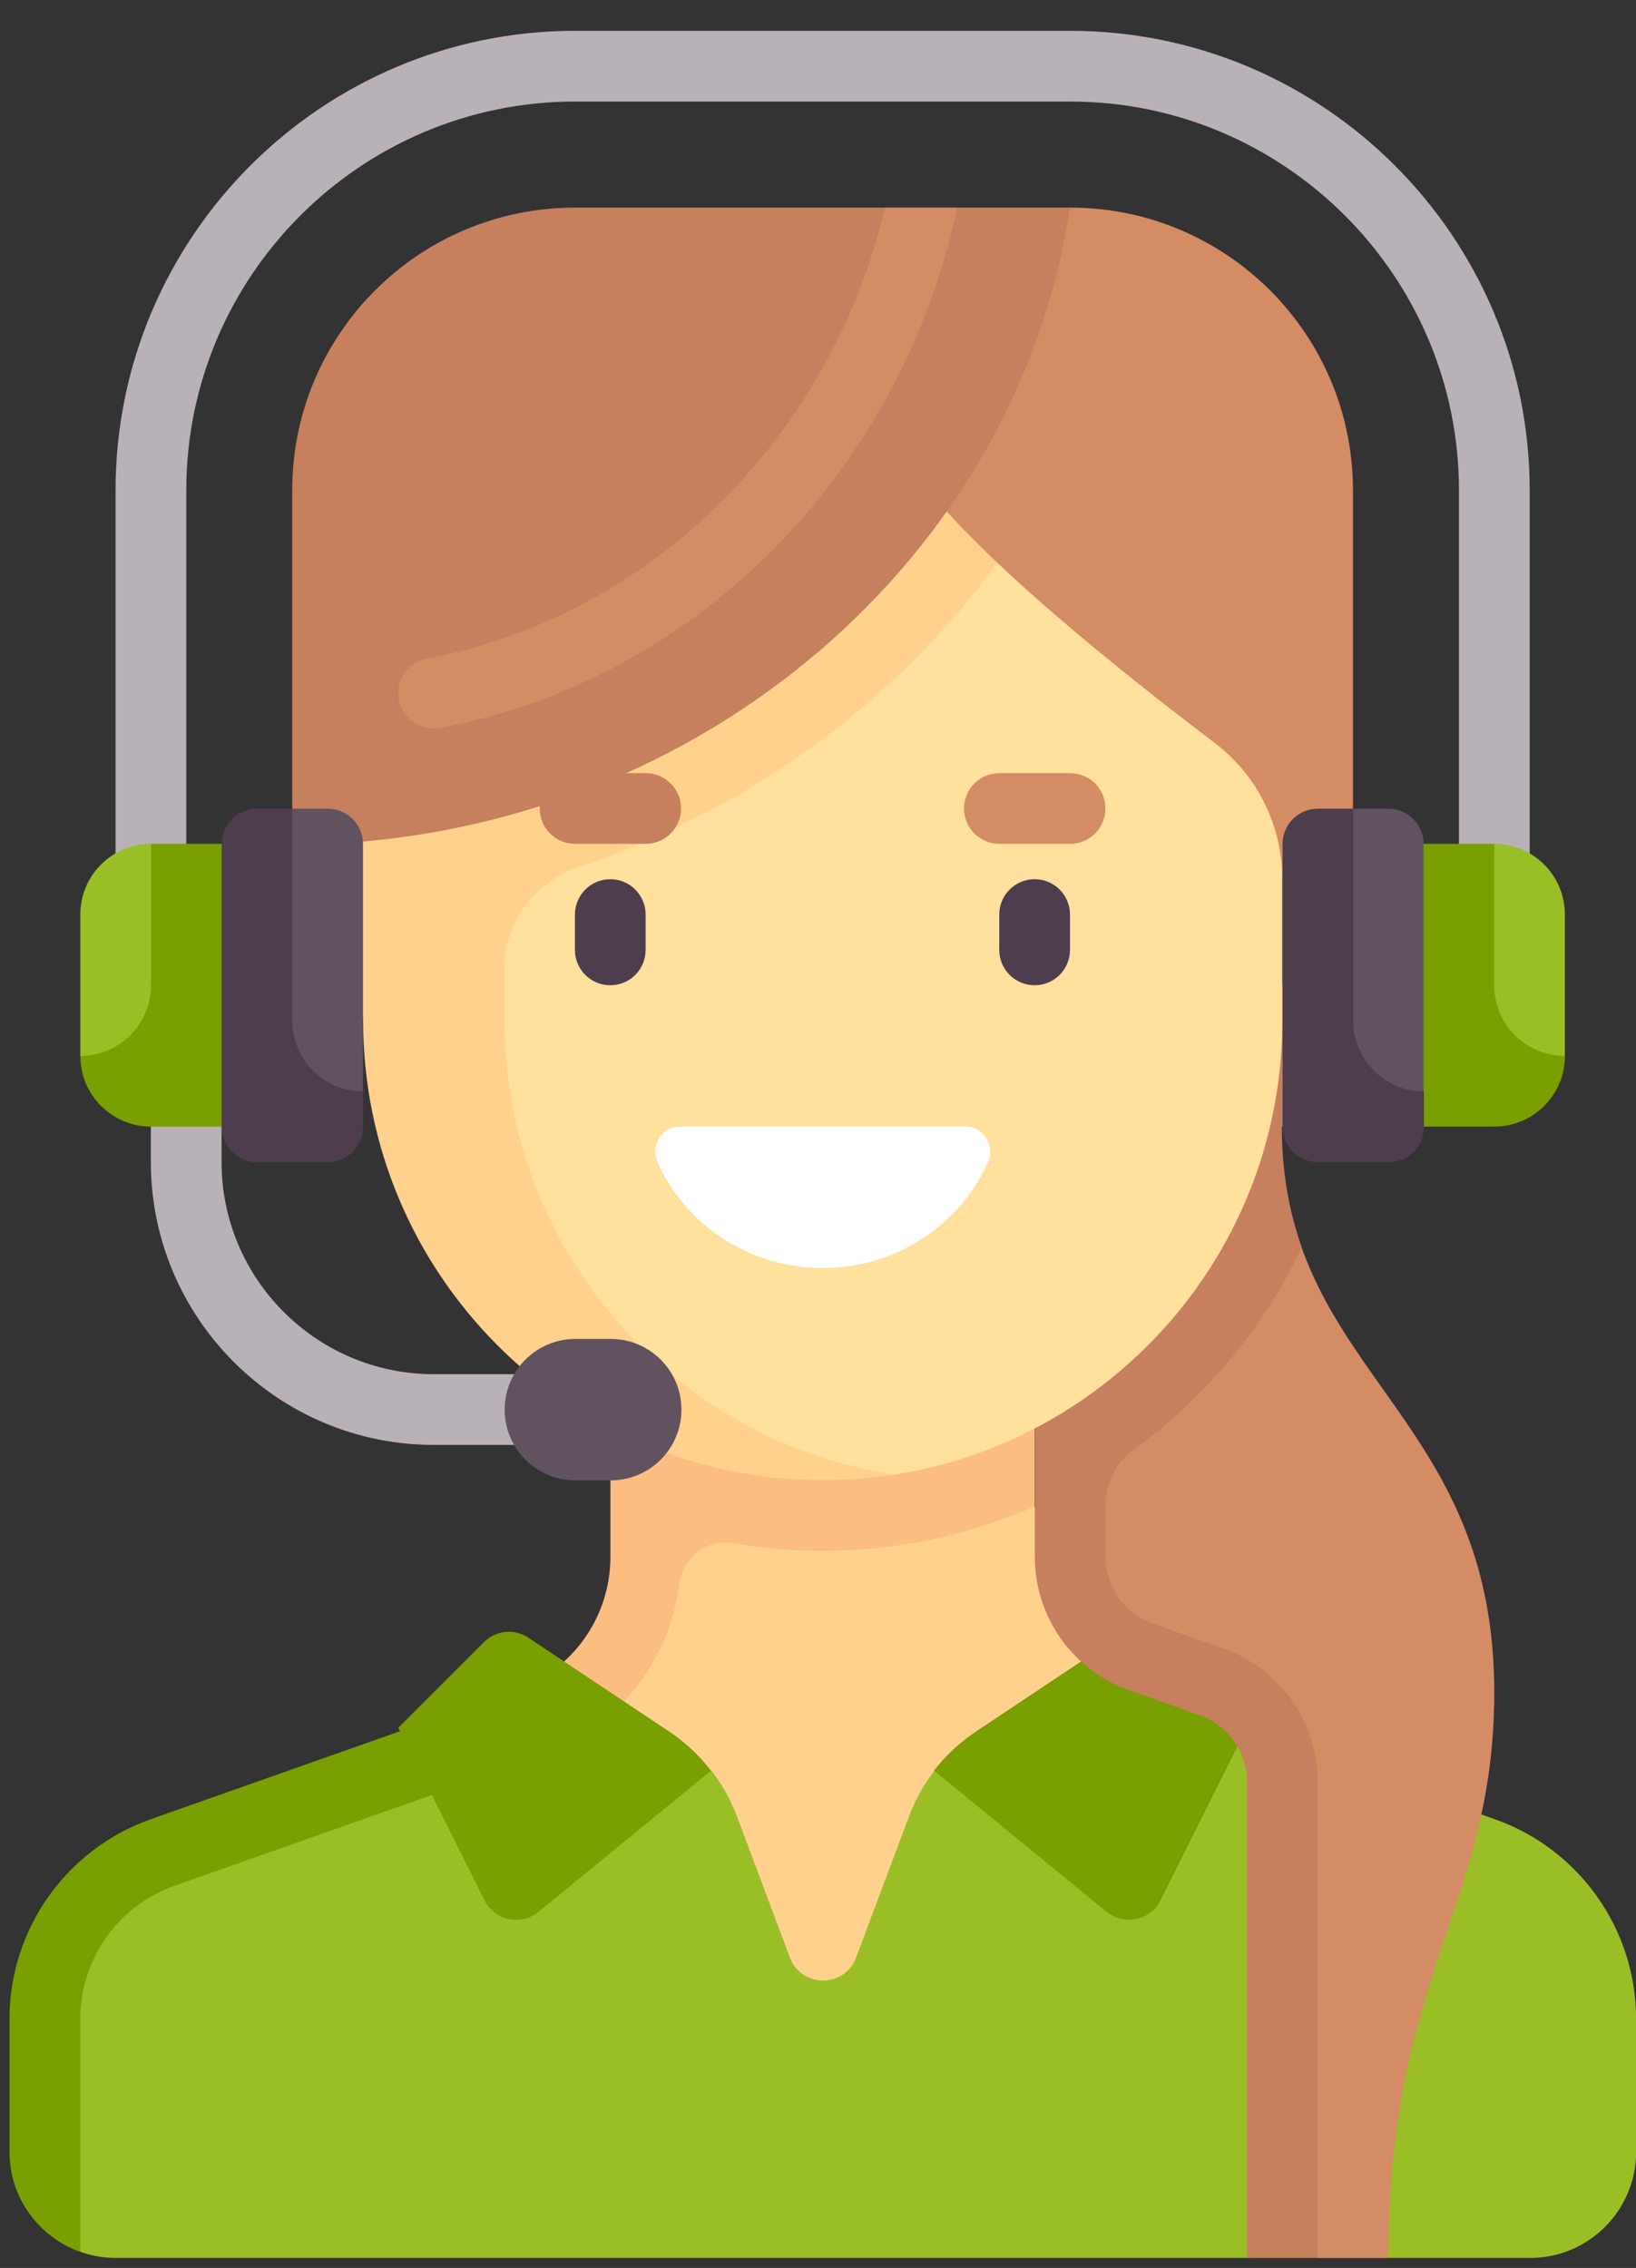
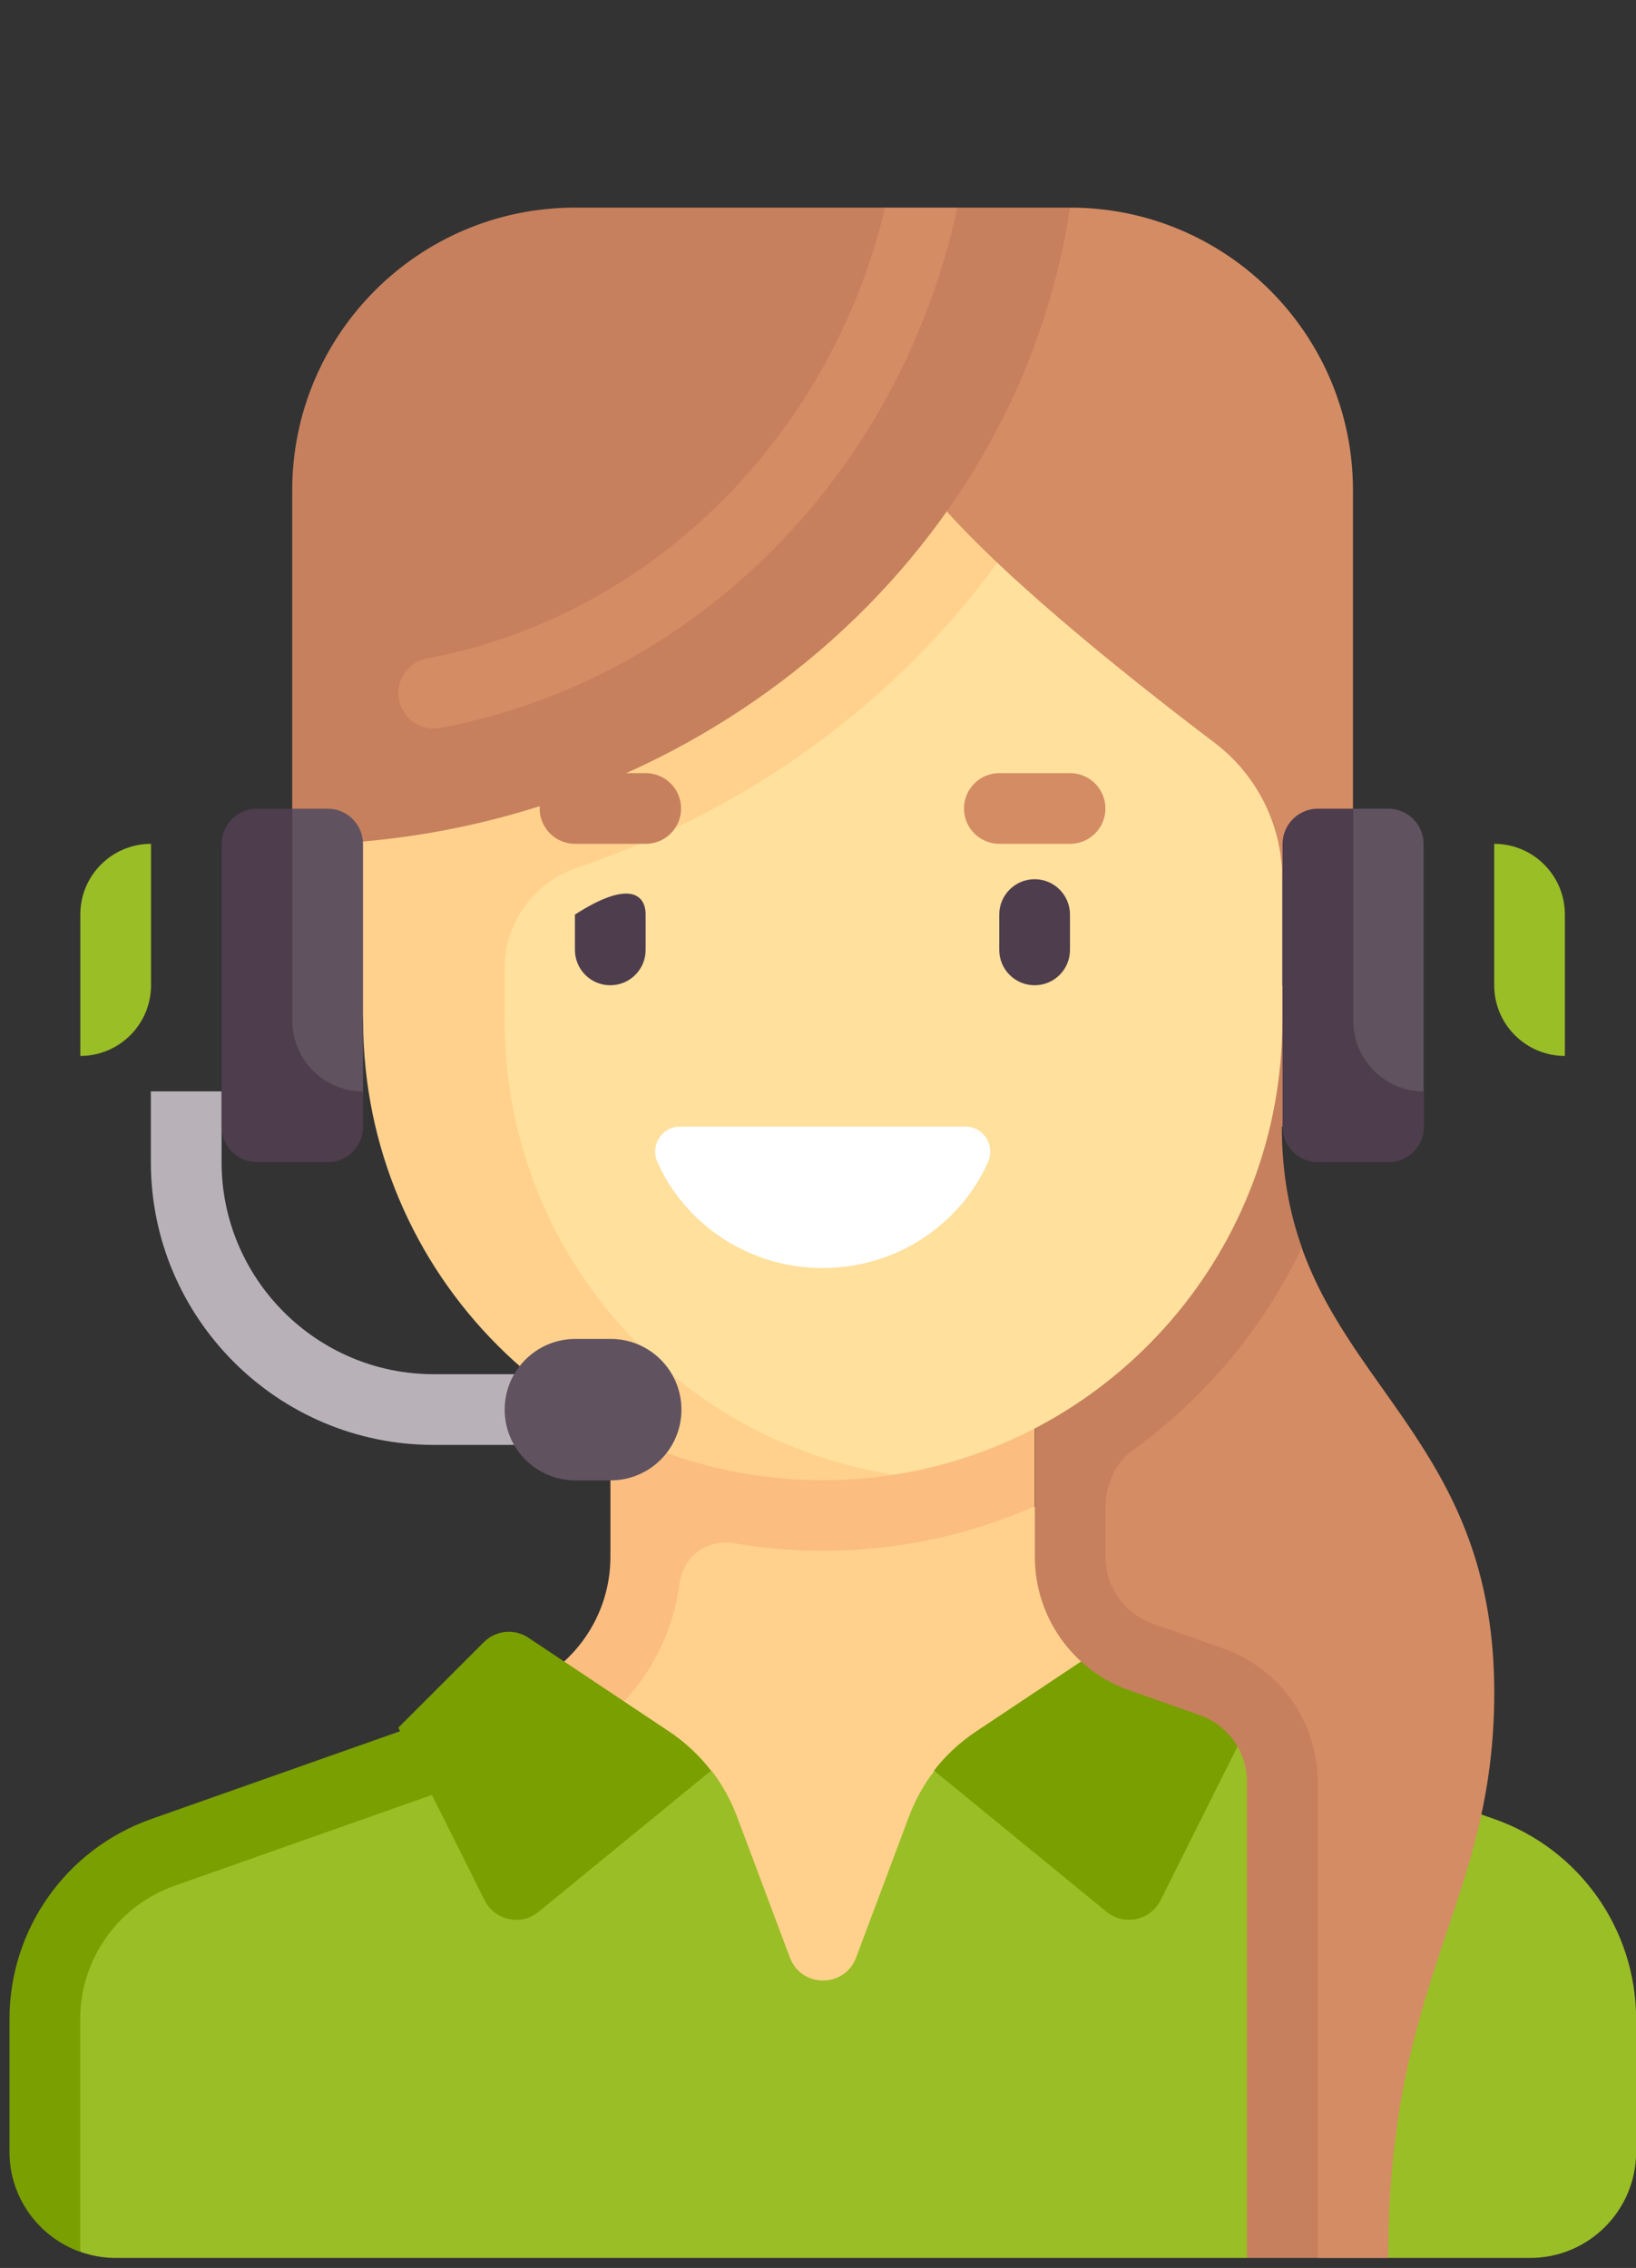
<svg xmlns="http://www.w3.org/2000/svg" width="44" height="61" viewBox="0 0 44 61" fill="none">
  <rect x="0" y="0" width="44" height="61" fill="#333333" stroke="none" />
  <path d="M27.831 40.521L17.295 40.696L15.059 50.758L22.835 55.027L30.369 45.464L27.831 40.521Z" fill="#FFD18D" />
  <path d="M14.511 47.254C16.55 46.535 17.989 44.728 18.269 42.626C18.31 42.313 18.442 42.02 18.675 41.809C18.969 41.543 19.369 41.44 19.759 41.508C20.527 41.64 21.315 41.712 22.122 41.712C24.151 41.712 26.078 41.282 27.826 40.518V36.958H16.417V41.874C16.417 43.487 15.4 44.924 13.879 45.461L14.511 47.254Z" fill="#FBBD80" />
  <path d="M40.197 48.929L30.904 45.649L25.136 47.621C24.848 47.994 24.616 48.409 24.448 48.855L23.025 52.652C22.716 53.475 21.553 53.475 21.244 52.652L19.82 48.855C19.654 48.411 19.422 47.996 19.136 47.625L13.892 45.977L4.072 49.443C1.791 50.248 0.838 52.404 0.838 54.823V57.879L2.167 60.569C2.465 60.674 2.785 60.731 3.118 60.731H33.544L35.446 59.46L37.347 60.731H41.151C42.726 60.731 44.003 59.454 44.003 57.879V54.308C44.003 51.89 42.478 49.734 40.197 48.929Z" fill="#9ABE26" />
  <path d="M4.694 50.721L14.515 47.255L13.881 45.462L4.061 48.928C1.78 49.733 0.255 51.889 0.255 54.308V57.878C0.255 59.118 1.051 60.175 2.157 60.568V54.308C2.157 52.698 3.176 51.257 4.694 50.721Z" fill="#799F00" />
  <path d="M17.994 46.57L14.213 44.05C13.836 43.798 13.334 43.848 13.013 44.168L10.712 46.469L13.033 51.111C13.305 51.656 14.013 51.807 14.485 51.421L19.123 47.625C18.809 47.216 18.428 46.86 17.994 46.57Z" fill="#799F00" />
  <path d="M26.252 46.57L30.033 44.05C30.41 43.798 30.912 43.848 31.233 44.168L33.534 46.469L31.213 51.111C30.941 51.656 30.233 51.807 29.761 51.421L25.12 47.622C25.435 47.213 25.818 46.86 26.252 46.57Z" fill="#799F00" />
  <path d="M35.009 33.556L28.728 34.598V41.357C28.728 42.969 29.745 44.407 31.265 44.944L33.164 45.614C33.925 45.882 34.433 46.601 34.433 47.407L35.434 60.733H37.336C37.336 53.126 40.188 51.225 40.188 45.52C40.188 39.353 36.432 37.56 35.009 33.556Z" fill="#D48C64" />
  <path d="M32.901 44.339L31.002 43.669C30.242 43.401 29.733 42.682 29.733 41.876V40.511C29.733 39.919 29.997 39.346 30.476 38.999C32.41 37.599 33.978 35.728 35.013 33.554C34.681 32.619 34.475 31.564 34.475 30.305H34.487L35.438 29.354V26.501H27.832V41.876C27.832 43.489 28.849 44.926 30.369 45.462L32.268 46.133C33.028 46.401 33.537 47.119 33.537 47.926V60.731H35.438V47.925C35.438 46.313 34.421 44.876 32.901 44.339Z" fill="#C6805D" />
  <path d="M22.127 39.697C15.301 39.697 10.817 34.278 10.817 27.452V12.239H34.488V27.452C34.488 33.626 29.961 38.743 24.045 39.664C23.42 39.762 22.779 39.697 22.127 39.697Z" fill="#FFE09C" />
  <path d="M28.597 12.239H8.098L9.767 27.452C9.767 34.278 15.301 39.812 22.127 39.812C22.776 39.812 23.424 39.761 24.045 39.664C18.124 38.748 13.57 33.63 13.57 27.452V26.037C13.57 24.796 14.38 23.719 15.556 23.323C21.269 21.396 25.968 17.404 28.597 12.239Z" fill="#FFD18D" />
  <path d="M28.782 5.584L24.979 13.19C26.611 15.214 30.008 17.963 32.672 19.983C33.818 20.853 34.487 22.21 34.487 23.649H36.388V13.19C36.388 8.989 32.983 5.584 28.782 5.584Z" fill="#D48C64" />
-   <path d="M16.413 26.5C15.888 26.5 15.463 26.075 15.463 25.55V24.599C15.463 24.074 15.888 23.648 16.413 23.648C16.939 23.648 17.364 24.074 17.364 24.599V25.55C17.364 26.075 16.939 26.5 16.413 26.5Z" fill="#4E3D4D" />
+   <path d="M16.413 26.5C15.888 26.5 15.463 26.075 15.463 25.55V24.599C16.939 23.648 17.364 24.074 17.364 24.599V25.55C17.364 26.075 16.939 26.5 16.413 26.5Z" fill="#4E3D4D" />
  <path d="M17.366 22.696H15.465C14.939 22.696 14.514 22.271 14.514 21.746C14.514 21.221 14.939 20.795 15.465 20.795H17.366C17.892 20.795 18.317 21.221 18.317 21.746C18.317 22.271 17.892 22.696 17.366 22.696Z" fill="#C6805D" />
  <path d="M8.81 22.698C18.925 22.246 27.369 14.965 28.777 5.584H25.747L24.389 6.279L23.805 5.584H15.465C11.264 5.584 7.859 8.989 7.859 13.19V22.698H8.81Z" fill="#C6805D" />
  <path d="M27.826 26.5C27.301 26.5 26.875 26.075 26.875 25.55V24.599C26.875 24.074 27.301 23.648 27.826 23.648C28.352 23.648 28.777 24.074 28.777 24.599V25.55C28.777 26.075 28.352 26.5 27.826 26.5Z" fill="#4E3D4D" />
  <path d="M28.779 22.696H26.878C26.352 22.696 25.927 22.271 25.927 21.746C25.927 21.221 26.352 20.795 26.878 20.795H28.779C29.305 20.795 29.73 21.221 29.73 21.746C29.73 22.271 29.305 22.696 28.779 22.696Z" fill="#D48C64" />
  <path d="M18.284 30.303C17.791 30.303 17.482 30.814 17.683 31.263C18.434 32.937 20.141 34.106 22.127 34.106C24.113 34.106 25.82 32.937 26.57 31.263C26.772 30.814 26.462 30.303 25.97 30.303H18.284Z" fill="white" />
-   <path d="M41.141 23.649H39.239V13.19C39.239 7.423 34.548 2.731 28.78 2.731H15.469C9.702 2.731 5.01 7.423 5.01 13.19V23.649H3.108V13.19C3.108 6.374 8.654 0.829 15.469 0.829H28.78C35.596 0.829 41.141 6.374 41.141 13.19V23.649Z" fill="#B8B2B8" />
-   <path d="M40.187 22.696H36.384V30.302H40.187C41.238 30.302 42.089 29.451 42.089 28.401L40.187 22.696Z" fill="#799F00" />
  <path d="M42.087 28.401V24.597C42.087 23.547 41.236 22.696 40.186 22.696V26.499C40.186 27.549 41.037 28.401 42.087 28.401Z" fill="#9ABE26" />
  <path d="M14.516 38.863H11.663C7.469 38.863 4.057 35.45 4.057 31.256V29.355H5.959V31.256C5.959 34.402 8.518 36.961 11.663 36.961H14.516V38.863Z" fill="#B8B2B8" />
  <path d="M16.425 36.013H15.474C14.424 36.013 13.573 36.865 13.573 37.915C13.573 38.965 14.424 39.817 15.474 39.817H16.425C17.476 39.817 18.327 38.965 18.327 37.915C18.327 36.865 17.476 36.013 16.425 36.013Z" fill="#615260" />
-   <path d="M4.062 22.696L2.16 28.401C2.16 29.451 3.011 30.302 4.062 30.302H7.865V22.696H4.062Z" fill="#799F00" />
  <path d="M2.16 28.401V24.597C2.16 23.547 3.011 22.696 4.062 22.696V26.499C4.062 27.549 3.21 28.401 2.16 28.401Z" fill="#9ABE26" />
  <path d="M8.812 30.308H7.861C7.336 30.308 6.91 29.883 6.91 29.357V22.702C6.91 22.177 7.336 21.751 7.861 21.751H8.812C9.337 21.751 9.763 22.177 9.763 22.702V29.357C9.763 29.883 9.337 30.308 8.812 30.308Z" fill="#615260" />
  <path d="M9.765 29.357C8.715 29.357 7.863 28.506 7.863 27.456V21.751H6.912C6.387 21.751 5.962 22.177 5.962 22.702V30.308C5.962 30.833 6.387 31.259 6.912 31.259H8.814C9.339 31.259 9.765 30.833 9.765 30.308V29.357Z" fill="#4E3D4D" />
  <path d="M37.337 30.308H36.386C35.861 30.308 35.435 29.883 35.435 29.357V22.702C35.435 22.177 35.861 21.751 36.386 21.751H37.337C37.862 21.751 38.288 22.177 38.288 22.702V29.357C38.288 29.883 37.862 30.308 37.337 30.308Z" fill="#615260" />
  <path d="M38.297 29.357C37.247 29.357 36.396 28.506 36.396 27.456V21.751H35.445C34.92 21.751 34.494 22.177 34.494 22.702V30.308C34.494 30.833 34.92 31.259 35.445 31.259H37.347C37.872 31.259 38.297 30.833 38.297 30.308V29.357Z" fill="#4E3D4D" />
  <path d="M23.806 5.584C22.328 11.776 17.501 16.582 11.487 17.71C10.971 17.806 10.631 18.303 10.729 18.819C10.814 19.277 11.213 19.595 11.662 19.595C11.72 19.595 11.779 19.59 11.838 19.579C18.731 18.286 24.224 12.709 25.747 5.584H23.806Z" fill="#D48C64" />
</svg>